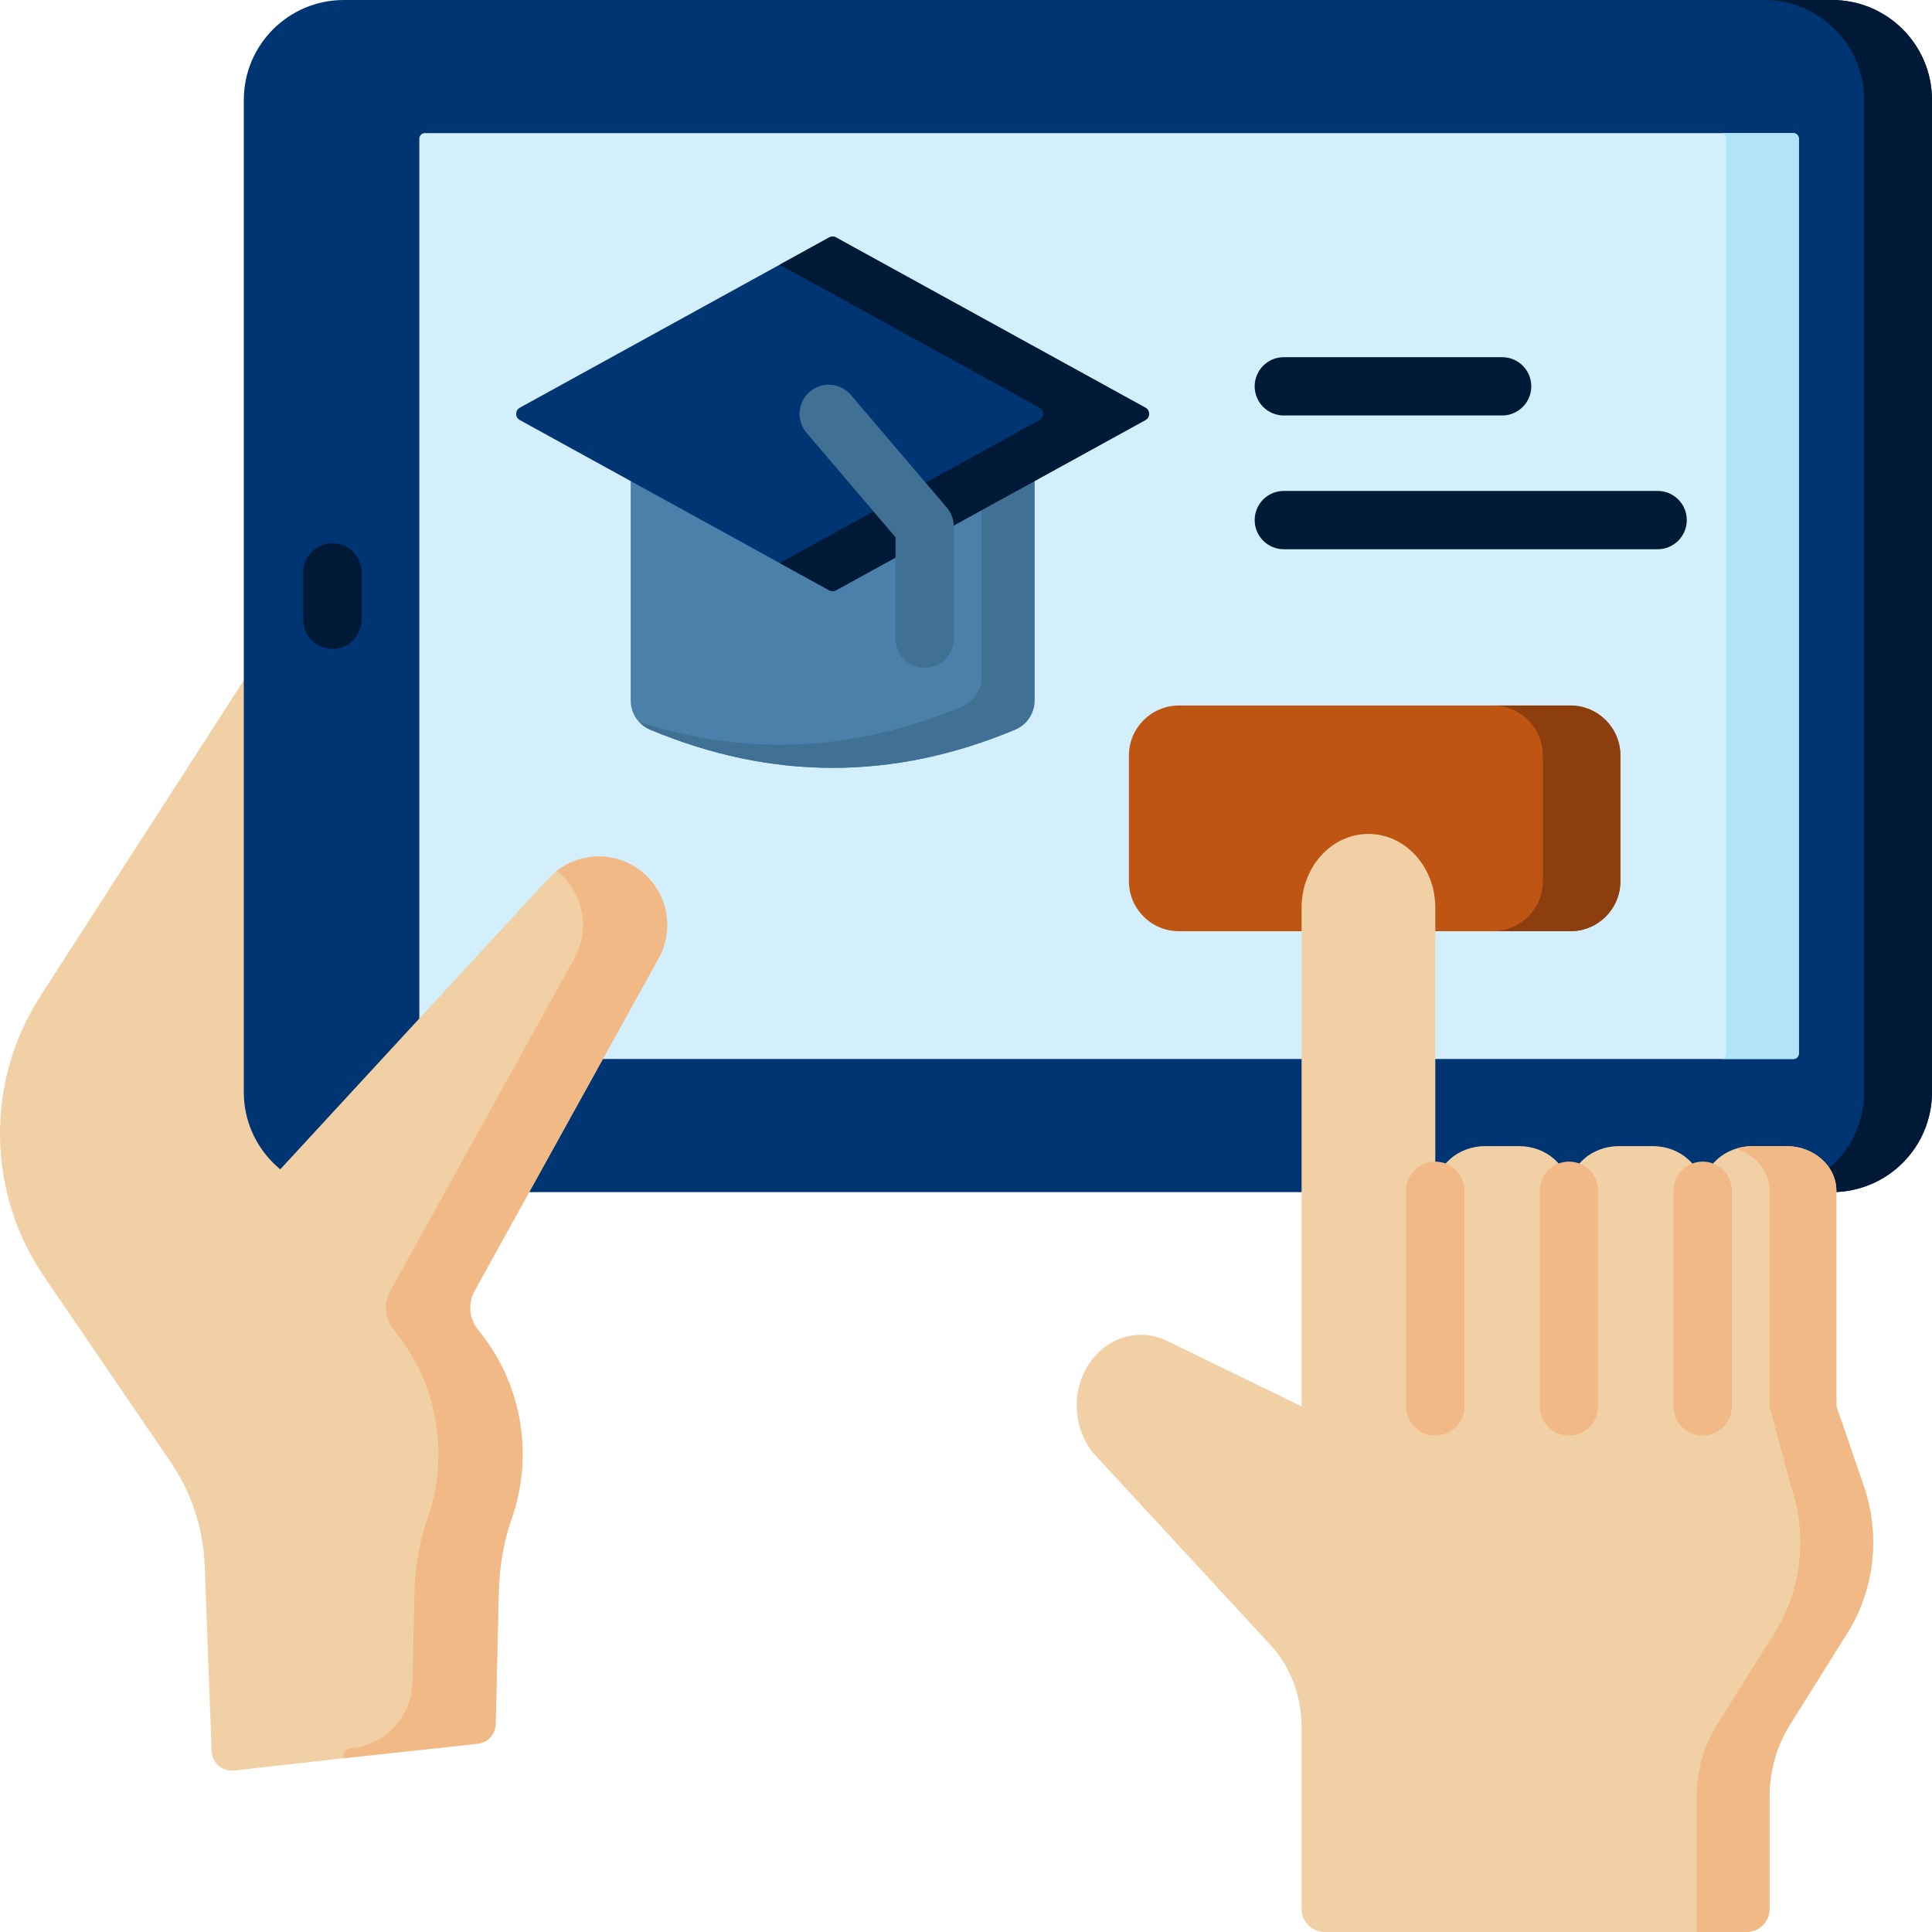
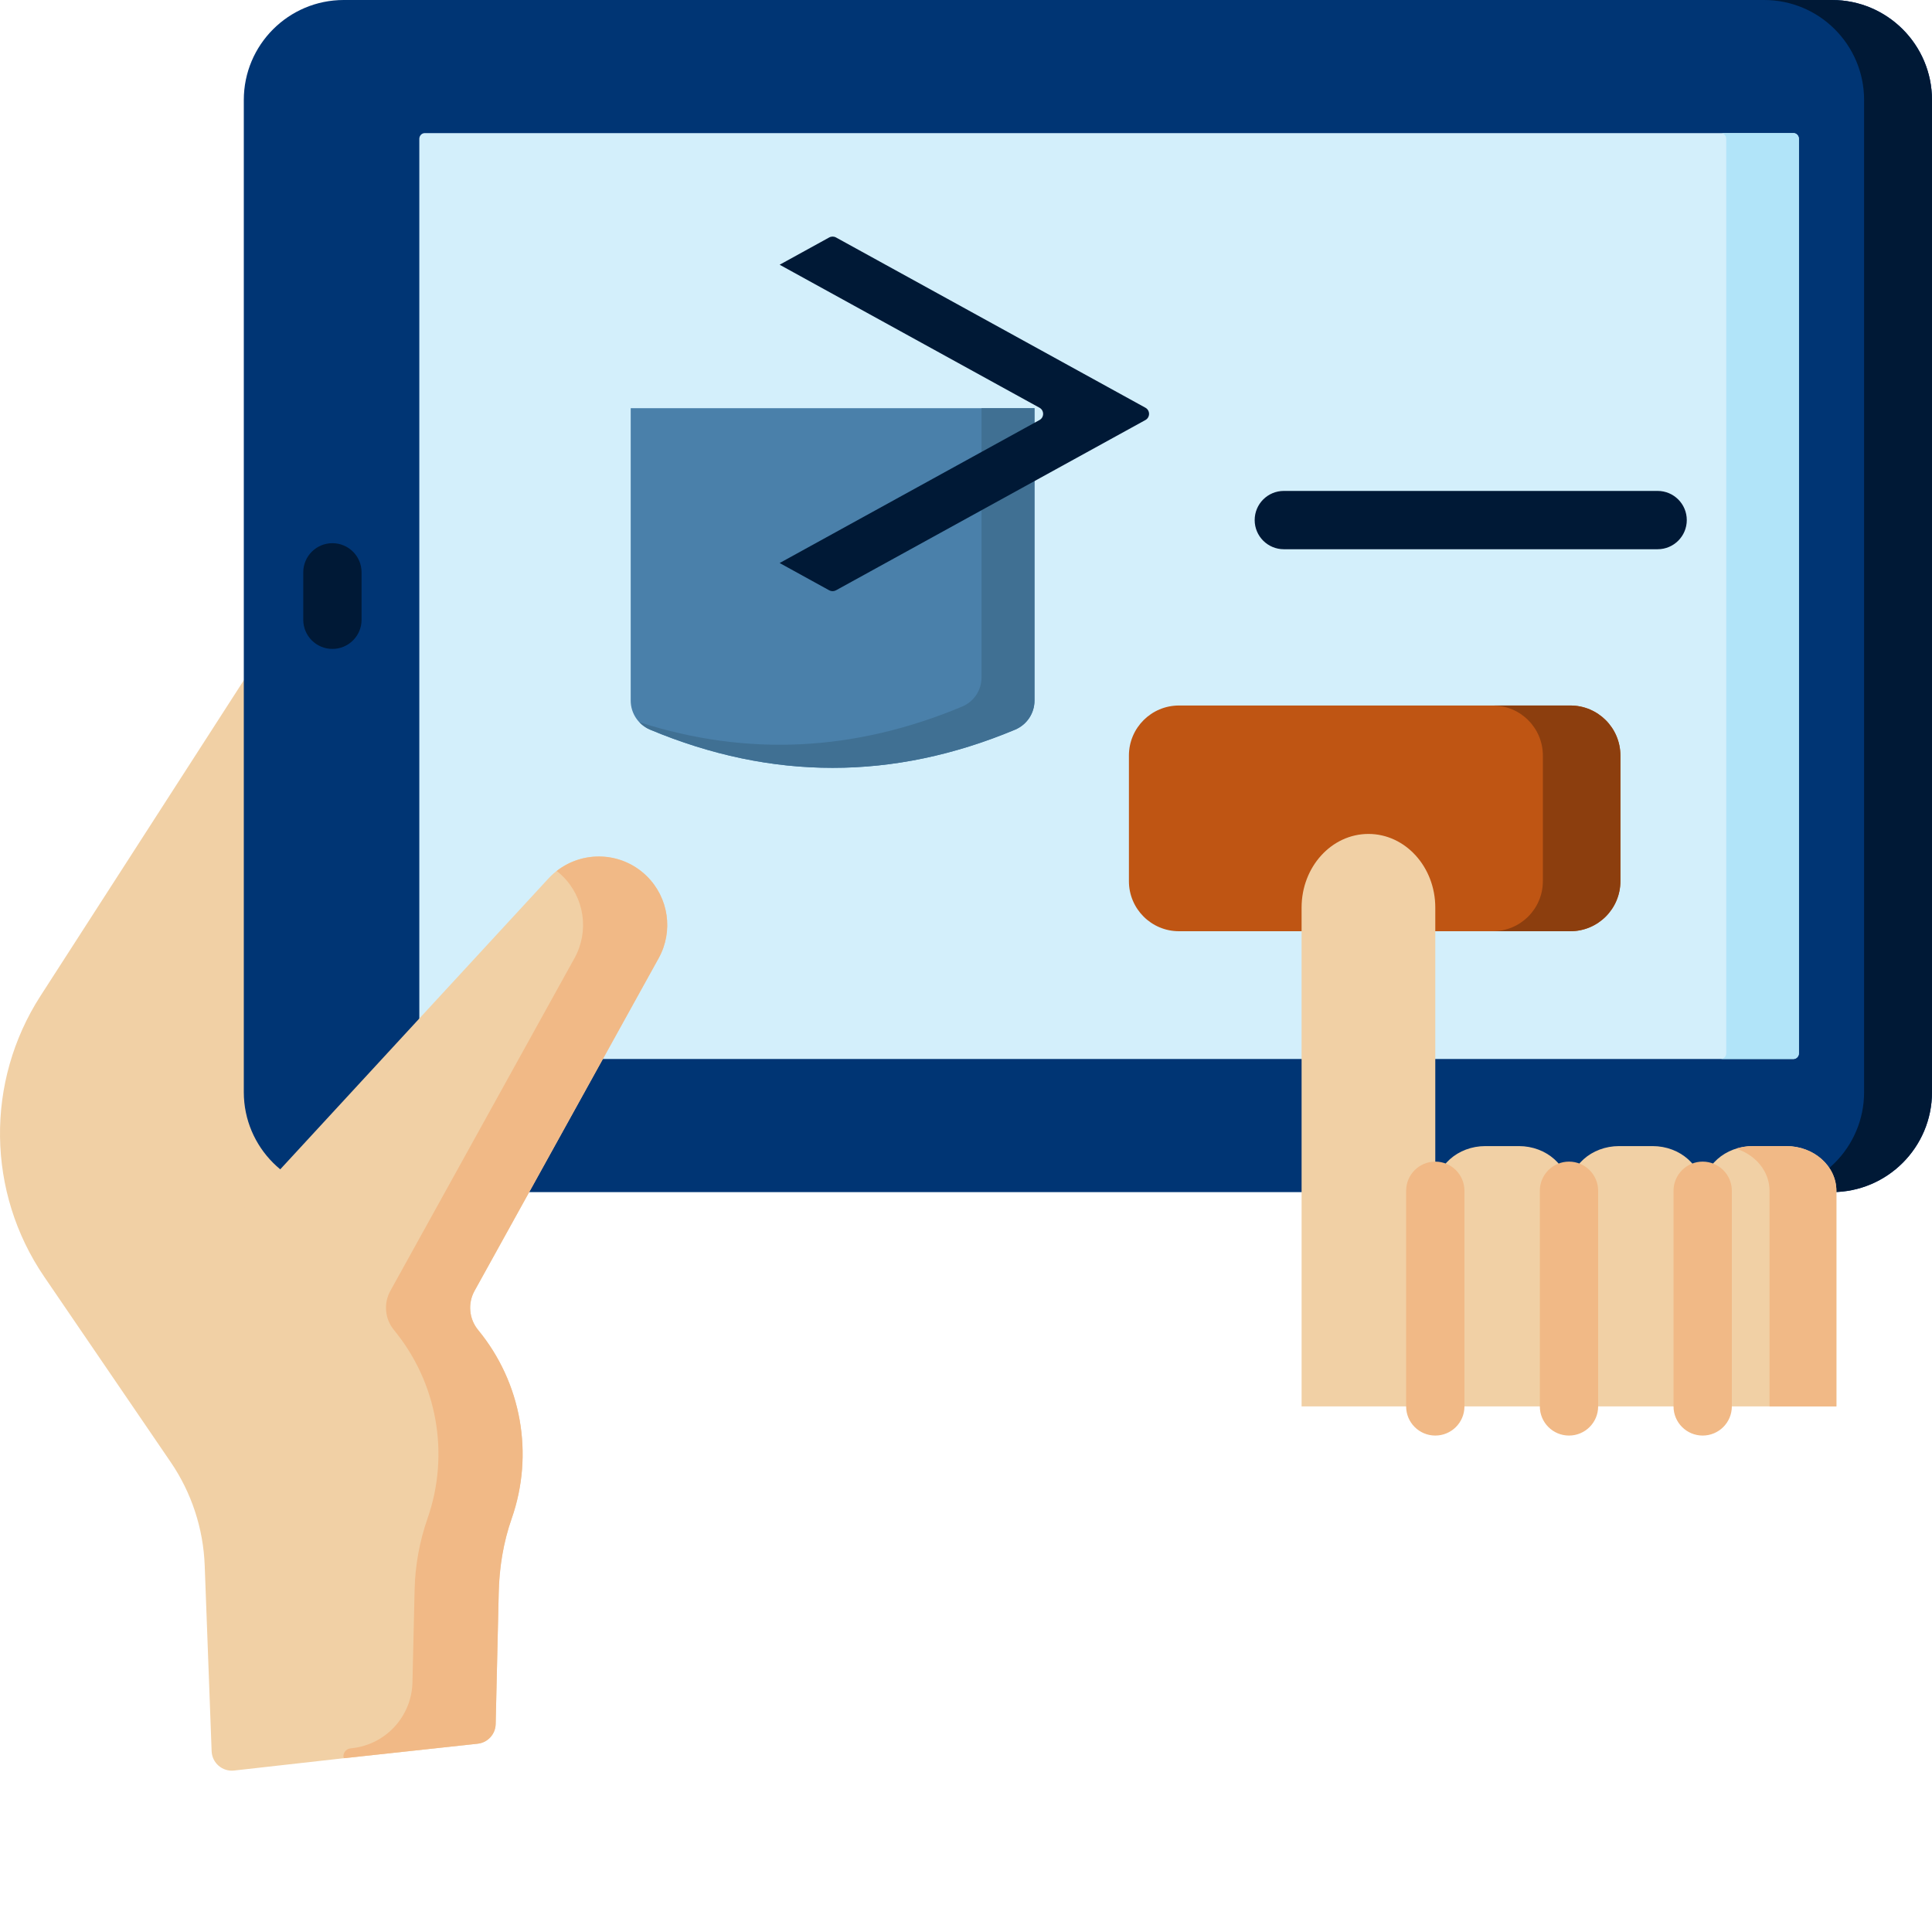
<svg xmlns="http://www.w3.org/2000/svg" width="512" height="512" x="0" y="0" viewBox="0 0 512 512" style="enable-background:new 0 0 512 512" xml:space="preserve" class="">
  <g>
    <g>
      <path d="m56.084 464.086-1.836-49.224c-.366-9.802-3.493-19.3-9.021-27.402l-33.509-49.107c-15.26-22.363-15.645-51.689-.977-74.445l57.765-89.673 37.724 129.964-15.153 161.75-29.043 3.26c-3.096.347-5.834-2.011-5.95-5.123z" fill="#f1d0a5" data-original="#f1d0a5" style="" class="" />
      <path d="m512 289.421c0 14.635-11.864 26.499-26.499 26.499h-394.391c-14.635 0-26.499-11.864-26.499-26.499v-262.922c0-14.635 11.864-26.499 26.499-26.499h394.391c14.635 0 26.499 11.864 26.499 26.499z" fill="#003574" data-original="#365e7d" style="" class="" />
      <path d="m512 26.499c0-14.635-11.864-26.499-26.499-26.499h-17.994c14.635 0 26.499 11.864 26.499 26.499v262.922c0 14.635-11.864 26.499-26.499 26.499h17.994c14.635 0 26.499-11.864 26.499-26.499z" fill="#001936" data-original="#2b4d66" style="" class="" />
      <path d="m475.282 35.276h-362.718c-.794 0-1.441.684-1.441 1.524v242.32c0 .84.647 1.524 1.441 1.524h362.717c.795 0 1.442-.684 1.442-1.524v-242.32c.001-.84-.646-1.524-1.441-1.524z" fill="#d3effb" data-original="#d3effb" style="" class="" />
      <path d="m475.282 35.276h-19.25c.795 0 1.442.684 1.442 1.524v242.32c0 .84-.647 1.524-1.442 1.524h19.25c.795 0 1.442-.684 1.442-1.524v-242.32c0-.84-.647-1.524-1.442-1.524z" fill="#b1e4f9" data-original="#b1e4f9" style="" />
      <g>
        <path d="m88.094 171.97c-4.268 0-7.726-3.459-7.726-7.726v-12.567c0-4.268 3.459-7.726 7.726-7.726s7.726 3.459 7.726 7.726v12.567c.001 4.267-3.458 7.726-7.726 7.726z" fill="#001936" data-original="#2b4d66" style="" class="" />
      </g>
      <path d="m131.356 456.903.828-35.631c.149-6.43 1.306-12.797 3.426-18.87 5.957-17.057 2.583-35.986-8.899-49.936-2.417-2.937-2.795-7.052-.953-10.379l48.799-88.167c3.957-7.15 2.649-16.063-3.196-21.774-7.318-7.15-19.096-6.844-26.032.678l-81.174 88.028 5.341 61.347 21.58 83.749 35.503-3.845c2.671-.289 4.714-2.514 4.777-5.2z" fill="#f1d0a5" data-original="#f1d0a5" style="" class="" />
      <path d="m174.557 253.92c3.957-7.15 2.649-16.063-3.196-21.774-6.593-6.442-16.797-6.811-23.827-1.323.524.41 1.033.847 1.52 1.323 5.845 5.711 7.153 14.624 3.196 21.774l-48.799 88.167c-1.842 3.328-1.464 7.443.953 10.379 11.482 13.95 14.856 32.879 8.899 49.936-2.121 6.072-3.277 12.439-3.426 18.87l-.571 24.578c-.209 9.011-7.064 16.472-16.025 17.443l-.397.043c-1.272.138-2.127 1.372-1.807 2.612l35.503-3.845c2.671-.289 4.715-2.513 4.777-5.2l.803-34.537c.157-6.771 1.195-13.523 3.435-19.915 5.98-17.07 2.61-36.021-8.882-49.984-2.417-2.936-2.795-7.052-.953-10.379z" fill="#f1b986" data-original="#f1b986" style="" class="" />
      <path d="m416.158 246.784h-103.72c-7.326 0-13.265-5.939-13.265-13.265v-33.288c0-7.326 5.939-13.265 13.265-13.265h103.72c7.326 0 13.265 5.939 13.265 13.265v33.288c0 7.326-5.939 13.265-13.265 13.265z" fill="#bf5513" data-original="#80e29d" style="" class="" />
      <path d="m416.158 186.965h-20.549c7.326 0 13.265 5.939 13.265 13.265v33.288c0 7.326-5.939 13.265-13.265 13.265h20.549c7.326 0 13.265-5.939 13.265-13.265v-33.288c0-7.325-5.939-13.265-13.265-13.265z" fill="#8c3e0e" data-original="#66b49d" style="" class="" />
      <g>
-         <path d="m462.844 512c3.369 0 6.1-2.731 6.1-6.1v-29.781c0-6.785 1.872-13.409 5.369-18.995l15.343-24.509c7.116-11.367 8.713-25.859 4.272-38.772l-7.268-21.132-14.048-29.754h-103.825l-23.853 29.754-35.703-17.383c-6.48-3.155-14.056-1.556-19.019 4.013-6.581 7.385-6.484 19.248.216 26.502l46.287 50.113c5.257 5.692 8.219 13.472 8.219 21.593v48.35c0 3.369 2.731 6.1 6.1 6.1h111.81z" fill="#f1d0a5" data-original="#f1d0a5" style="" class="" />
-       </g>
+         </g>
      <g>
-         <path d="m493.928 393.844-7.268-21.132-14.048-29.754s-16.335-.574-16.335-.574l12.667 30.329 5.678 21.132c4.441 12.913 2.845 27.405-4.271 38.772l-15.344 24.509c-3.496 5.585-5.369 12.21-5.369 18.995v35.879h13.206c3.369 0 6.1-2.731 6.1-6.1v-29.781c0-6.785 1.873-13.41 5.369-18.995l15.343-24.509c7.116-11.367 8.713-25.859 4.272-38.771z" fill="#f1b986" data-original="#f1b986" style="" class="" />
-       </g>
+         </g>
      <g fill="#f1d0a5">
        <path d="m380.366 372.711v-132.191c0-10.779-7.932-19.518-17.716-19.518-9.784 0-17.716 8.738-17.716 19.518v132.192h35.432z" fill="#f1d0a5" data-original="#f1d0a5" style="" class="" />
        <path d="m415.797 372.711v-57.144c0-6.54-5.944-11.842-13.277-11.842h-8.877c-7.333 0-13.277 5.302-13.277 11.842v57.144z" fill="#f1d0a5" data-original="#f1d0a5" style="" class="" />
        <path d="m451.229 372.711v-57.144c0-6.54-5.944-11.842-13.277-11.842h-8.877c-7.333 0-13.277 5.302-13.277 11.842v57.144z" fill="#f1d0a5" data-original="#f1d0a5" style="" class="" />
        <path d="m486.66 372.711v-57.144c0-6.54-5.944-11.842-13.277-11.842h-8.877c-7.333 0-13.277 5.302-13.277 11.842v57.144z" fill="#f1d0a5" data-original="#f1d0a5" style="" class="" />
      </g>
      <path d="m473.383 303.725h-8.877c-1.552 0-3.035.25-4.419.686 5.157 1.626 8.858 6 8.858 11.156v57.144h17.716v-57.144c-.001-6.54-5.946-11.842-13.278-11.842z" fill="#f1b986" data-original="#f1b986" style="" class="" />
      <g>
        <path d="m380.366 380.438c-4.268 0-7.726-3.459-7.726-7.726v-57.144c0-4.268 3.459-7.726 7.726-7.726 4.268 0 7.726 3.459 7.726 7.726v57.144c0 4.267-3.458 7.726-7.726 7.726z" fill="#f1b986" data-original="#f1b986" style="" class="" />
      </g>
      <g>
        <path d="m415.798 380.438c-4.268 0-7.726-3.459-7.726-7.726v-57.144c0-4.268 3.459-7.726 7.726-7.726s7.726 3.459 7.726 7.726v57.144c0 4.267-3.459 7.726-7.726 7.726z" fill="#f1b986" data-original="#f1b986" style="" class="" />
      </g>
      <g>
        <path d="m451.228 380.438c-4.268 0-7.726-3.459-7.726-7.726v-57.144c0-4.268 3.459-7.726 7.726-7.726s7.726 3.459 7.726 7.726v57.144c.001 4.267-3.458 7.726-7.726 7.726z" fill="#f1b986" data-original="#f1b986" style="" class="" />
      </g>
      <path d="m269.008 193.369c-32.24 13.493-64.48 13.493-96.721 0-3.11-1.302-5.145-4.336-5.145-7.708v-77.484h107.01v77.484c0 3.372-2.034 6.407-5.144 7.708z" fill="#4a80aa" data-original="#4a80aa" style="" class="" />
      <path d="m260.117 108.177v71.368c0 3.372-2.034 6.407-5.145 7.708-28.512 11.932-57.024 13.304-85.536 4.131.79.835 1.748 1.523 2.851 1.984 32.24 13.493 64.48 13.493 96.721 0 3.111-1.302 5.145-4.336 5.145-7.708v-77.484h-14.036z" fill="#407093" data-original="#407093" style="" />
-       <path d="m303.543 111.317-81.996 45.121c-.56.308-1.239.308-1.799 0l-81.996-45.121c-1.288-.709-1.288-2.56 0-3.269l81.996-45.121c.56-.308 1.239-.308 1.799 0l81.996 45.121c1.288.709 1.288 2.56 0 3.269z" fill="#003574" data-original="#365e7d" style="" class="" />
      <path d="m303.543 108.048-81.996-45.121c-.56-.308-1.239-.308-1.799 0l-13.136 7.229 68.86 37.892c1.288.709 1.288 2.56 0 3.269l-68.86 37.892 13.136 7.229c.56.308 1.239.308 1.799 0l81.996-45.121c1.288-.709 1.288-2.56 0-3.269z" fill="#001936" data-original="#2b4d66" style="" class="" />
      <g>
-         <path d="m245.047 176.98c-4.268 0-7.726-3.459-7.726-7.726v-26.871l-23.586-27.69c-2.767-3.248-2.376-8.125.872-10.892 3.249-2.769 8.126-2.375 10.892.872l25.43 29.856c1.19 1.398 1.844 3.174 1.844 5.01v29.715c0 4.267-3.458 7.726-7.726 7.726z" fill="#407093" data-original="#407093" style="" />
-       </g>
+         </g>
      <g>
-         <path d="m398.081 110.107h-57.853c-4.268 0-7.726-3.459-7.726-7.726 0-4.268 3.459-7.726 7.726-7.726h57.853c4.268 0 7.726 3.459 7.726 7.726.001 4.267-3.458 7.726-7.726 7.726z" fill="#001936" data-original="#2b4d66" style="" class="" />
-       </g>
+         </g>
      <g>
        <path d="m439.289 145.553h-99.06c-4.268 0-7.726-3.459-7.726-7.726s3.459-7.726 7.726-7.726h99.06c4.268 0 7.726 3.459 7.726 7.726s-3.459 7.726-7.726 7.726z" fill="#001936" data-original="#2b4d66" style="" class="" />
      </g>
    </g>
  </g>
</svg>